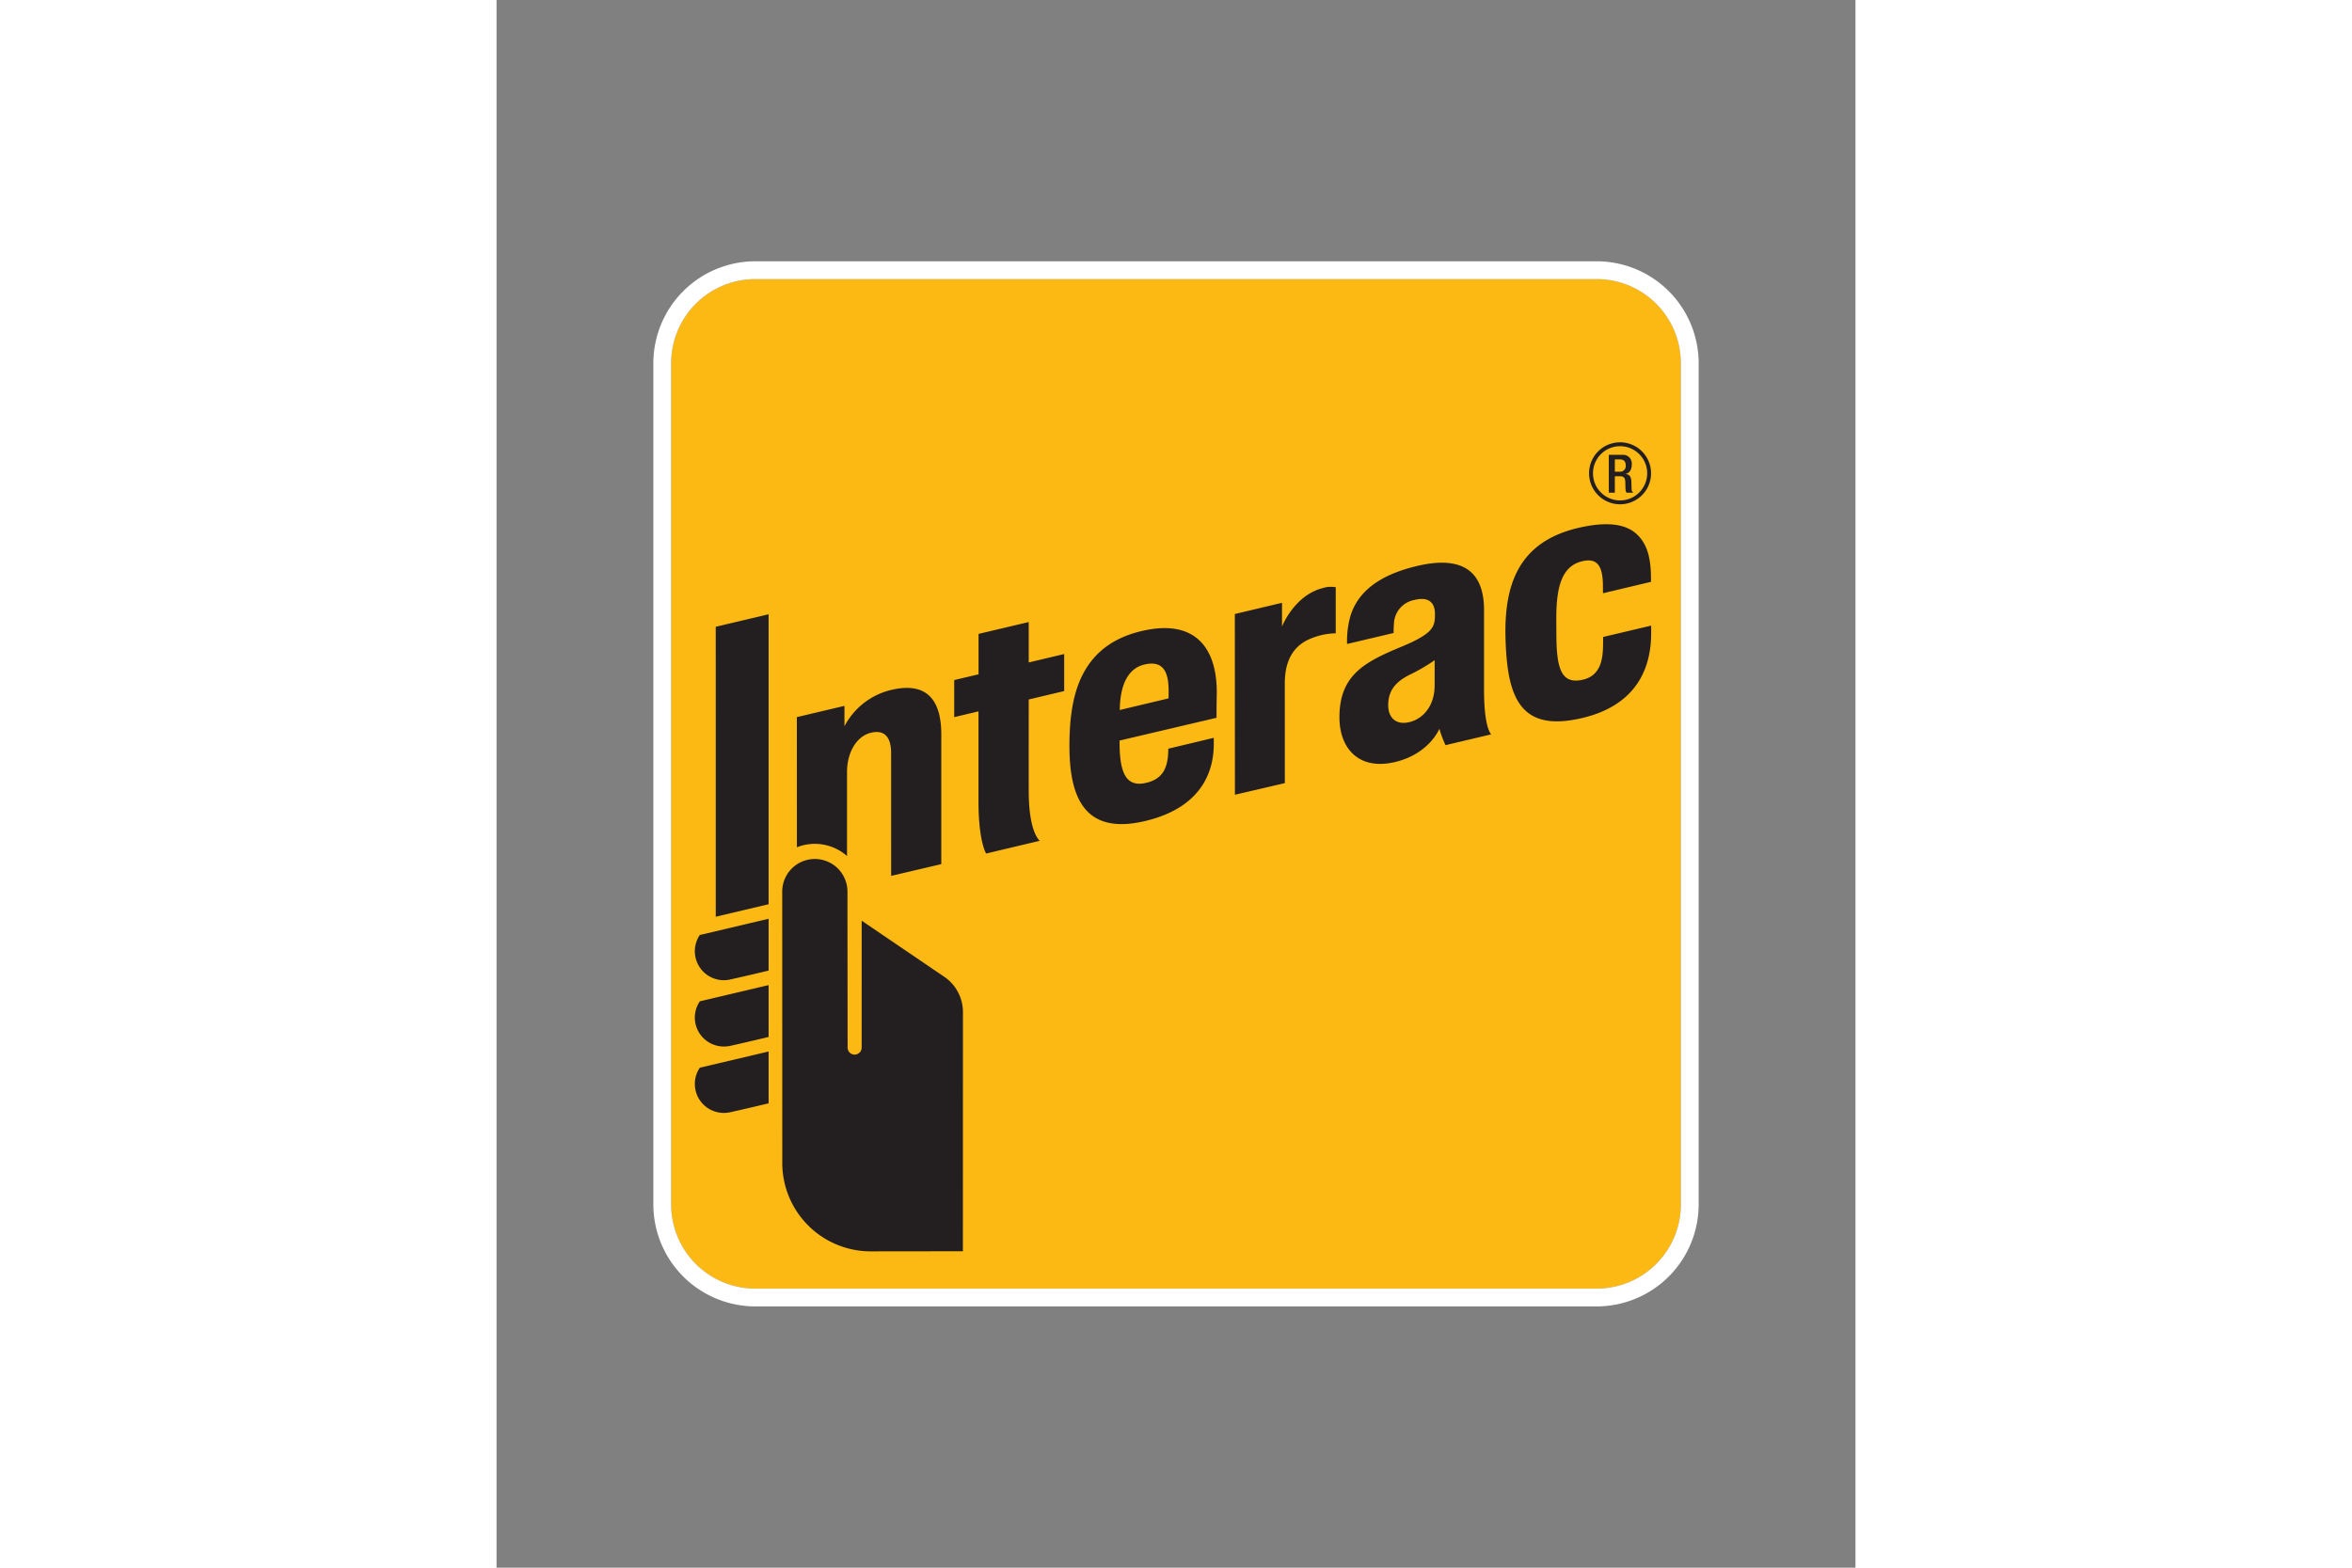
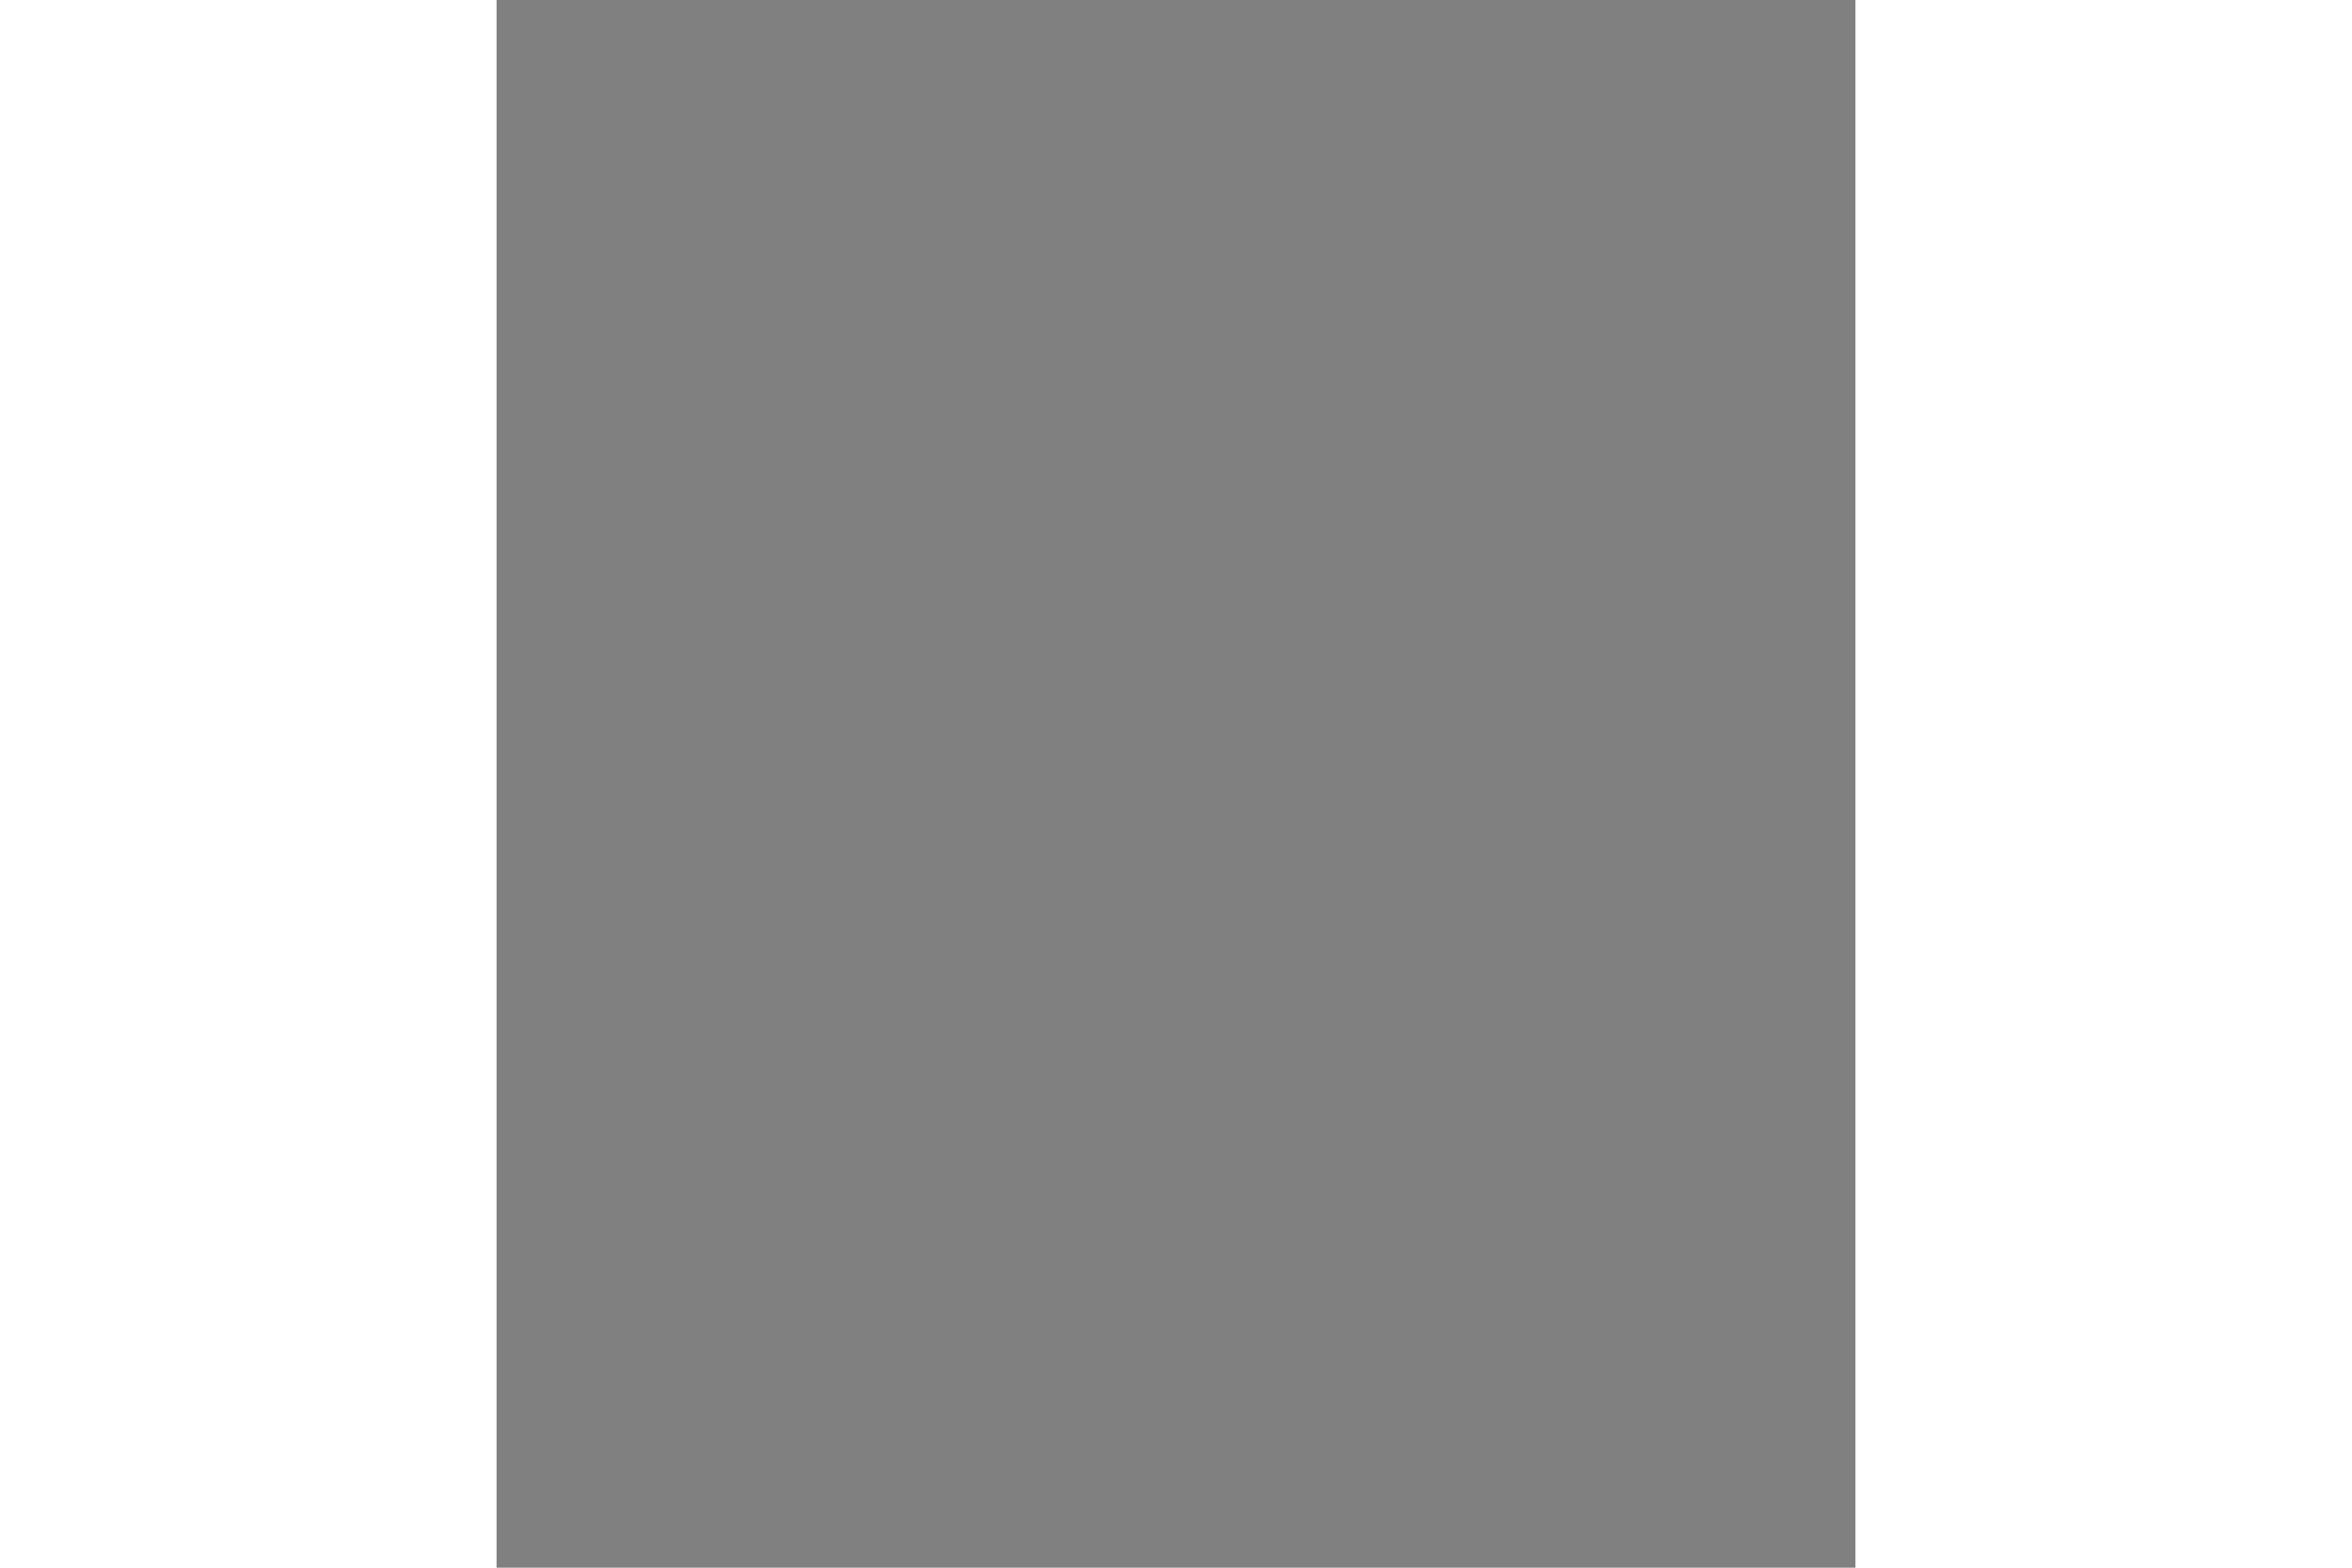
<svg xmlns="http://www.w3.org/2000/svg" height="800" width="1200" viewBox="-26.141 -43.569 226.552 261.411">
  <rect x="-26.141" y="-43.569" width="226.552" height="261.411" fill="#808080" stroke="none" />
  <defs>
    <clipPath id="a">
-       <path fill="none" d="M0 0h174.271v174.274H0z" />
-     </clipPath>
+       </clipPath>
  </defs>
  <g clip-path="url(#a)">
-     <path fill="#fdb913" d="M16.996 2.97h140.277a14.029 14.029 0 0114.03 14.028v140.28a14.028 14.028 0 01-14.029 14.027H16.994A14.026 14.026 0 012.968 157.28V16.997A14.028 14.028 0 0116.996 2.97z" />
    <path fill="#fff" d="M157.276 2.969a14.03 14.03 0 0114.026 14.029v140.279a14.029 14.029 0 01-14.026 14.028H16.997a14.025 14.025 0 01-14.028-14.028V16.998A14.026 14.026 0 0116.997 2.969h140.279m0-2.969H16.997A17.015 17.015 0 000 16.998v140.279a17.016 17.016 0 0016.997 16.997h140.279a17.015 17.015 0 0016.995-16.997V16.998A17.014 17.014 0 00157.276 0" />
-     <path fill="#231f20" d="M96.958 88.954l-.014-30.139 7.867-1.867V60.9s2.038-5.196 6.767-6.402a4.528 4.528 0 012.188-.147v7.69a11.023 11.023 0 00-4.122.858c-2.907 1.148-4.37 3.653-4.37 7.477l.005 16.642zm-41.471 9.801s-1.28-1.918-1.28-8.7V75.05l-4.047.963V69.83l4.057-.958v-6.74l8.365-1.975v6.739l5.91-1.404v6.175l-5.91 1.403s-.01 12.295 0 15.28c0 6.949 1.844 8.283 1.844 8.283zm13.88-17.93c0-5.358.763-9.267 2.401-12.267 1.95-3.56 5.145-5.88 9.801-6.94 9.177-2.087 12.49 3.345 12.361 10.629-.049 2.605-.037 3.874-.037 3.874l-16.168 3.8v.26c0 5.09 1.067 7.505 4.292 6.82 2.786-.587 3.561-2.332 3.781-4.49.036-.348.053-1.233.053-1.233l7.574-1.815s.018.62.007 1.316c-.066 2.892-.907 10.066-11.434 12.555-9.972 2.367-12.63-3.723-12.63-12.51m12.537-13.592c-2.679.608-4.084 3.236-4.145 7.59l8.133-1.937c.014-.197.016-.631.014-1.311-.014-3.287-1.03-5.022-4.002-4.342M142.08 63.2c-.314-9.179 2.067-16.464 12.308-18.784 6.527-1.483 9.006.215 10.261 1.856 1.207 1.566 1.673 3.678 1.673 6.636l.007.543-8.012 1.904-.006-1.115c.006-3.508-.969-4.842-3.517-4.204-3.03.761-4.254 3.637-4.254 9.355 0 2.03.01 2.394.01 2.668 0 5.811.793 8.471 4.285 7.74 3.03-.626 3.444-3.286 3.493-5.618.006-.366.021-1.538.021-1.538l8-1.89s.008.591.008 1.248c-.02 7.62-4.036 12.422-11.56 14.173-10.366 2.43-12.396-3.56-12.718-12.974m-27.696 12.851c0-6.982 4.09-9.19 10.246-11.737 5.536-2.29 5.656-3.427 5.679-5.417.03-1.675-.746-3.108-3.502-2.405a4.16 4.16 0 00-3.336 3.943 14.368 14.368 0 00-.052 1.547l-7.762 1.833a15.442 15.442 0 01.536-4.586c1.24-4.175 4.923-6.984 11.279-8.455 8.258-1.903 11.01 1.721 11.02 7.358v13.349c0 6.456 1.199 7.402 1.199 7.402l-7.62 1.803a16.56 16.56 0 01-1.021-2.737s-1.67 4.204-7.423 5.556c-6.043 1.425-9.243-2.32-9.243-7.454m15.872-9.534a28.771 28.771 0 01-4.054 2.374c-2.54 1.241-3.688 2.772-3.688 5.13 0 2.042 1.265 3.383 3.564 2.815 2.466-.622 4.178-2.923 4.178-6.12zM11.749 119.882a4.837 4.837 0 01-4.053-7.468l.054-.07.09-.024 11.379-2.686v8.641l-.177.041a396.424 396.424 0 01-6.301 1.463 4.758 4.758 0 01-.992.103m0 11.054a4.83 4.83 0 01-4.831-4.825 4.779 4.779 0 01.778-2.627l.054-.08.09-.024 11.379-2.685v8.641l-.177.046c-2.581.62-5.666 1.334-6.301 1.461a5.116 5.116 0 01-.992.093m0 11.076a4.834 4.834 0 01-4.831-4.83 4.762 4.762 0 01.778-2.626l.054-.087 11.469-2.703v8.64l-.177.047c-2.726.656-5.753 1.34-6.301 1.46a5.04 5.04 0 01-.992.099m7.469-83.15v48.348l-8.812 2.084-.003-48.349zm13.144 46.318a5.439 5.439 0 10-10.877 0l.01 45.19a14.744 14.744 0 0014.715 14.726c4.117 0 15.395-.02 15.395-.02l.005-18.852.005-21.023a7.12 7.12 0 00-3.163-5.927l-13.72-9.32-.004 21.163a1.17 1.17 0 11-2.34 0c0-.227-.026-23.141-.026-25.936m7.345-33.716a11.892 11.892 0 00-7.846 6.066v-3.398l-7.937 1.878.01 21.7a8.12 8.12 0 018.356 1.461v-14.01c0-3.357 1.67-6.038 4.056-6.564 1.795-.394 3.294.248 3.294 3.445l.006 20.442 8.36-1.96V78.9c0-5.243-2.019-8.908-8.299-7.435M161.173 40.52a5.168 5.168 0 115.163-5.164 5.17 5.17 0 01-5.163 5.165m0-9.685a4.519 4.519 0 104.518 4.52 4.524 4.524 0 00-4.518-4.52" />
-     <path fill="#231f20" d="M159.291 32.277h2.227a1.456 1.456 0 011.601 1.62c0 .819-.363 1.448-1.05 1.555v.012c.625.064.954.409.986 1.296.012.4.018.896.037 1.282a.65.65 0 00.3.545h-1.139a1.05 1.05 0 01-.17-.56c-.035-.377-.026-.733-.043-1.191-.017-.688-.228-.99-.919-.99h-.824v2.74h-1.006zm1.812 2.81a.928.928 0 001.007-1.023c0-.673-.29-1.027-.954-1.027h-.859v2.05z" />
  </g>
</svg>